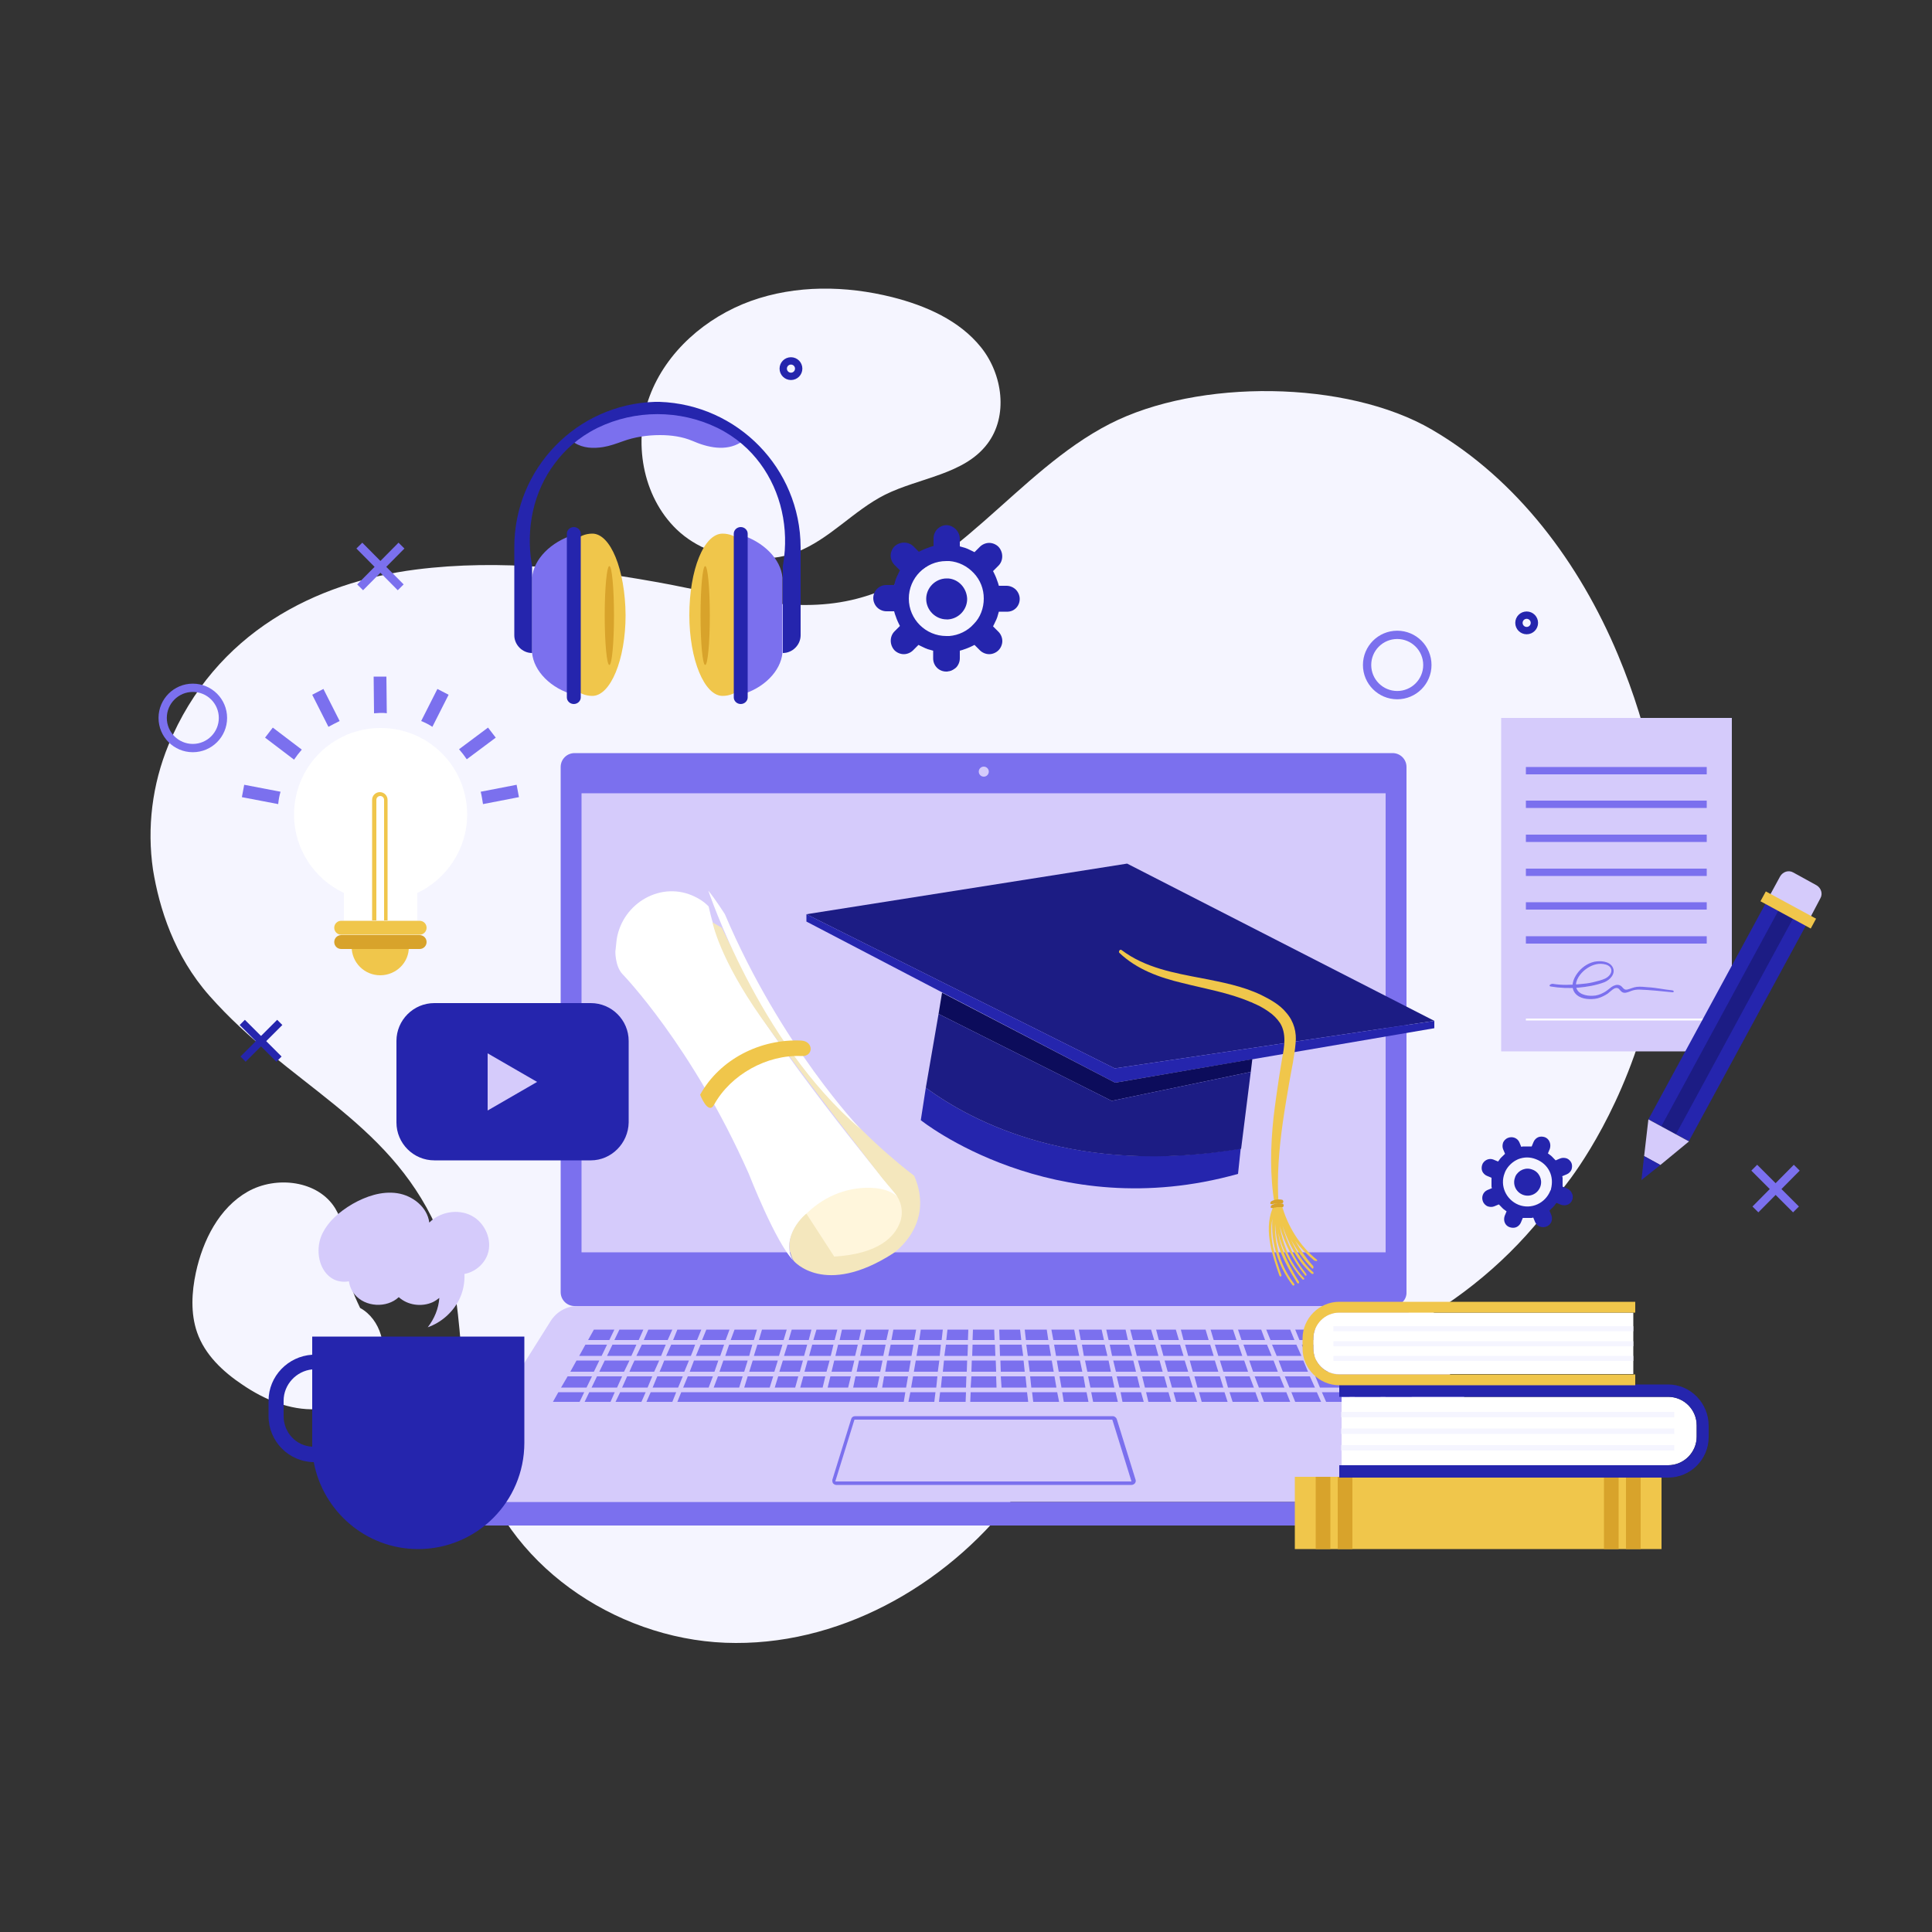
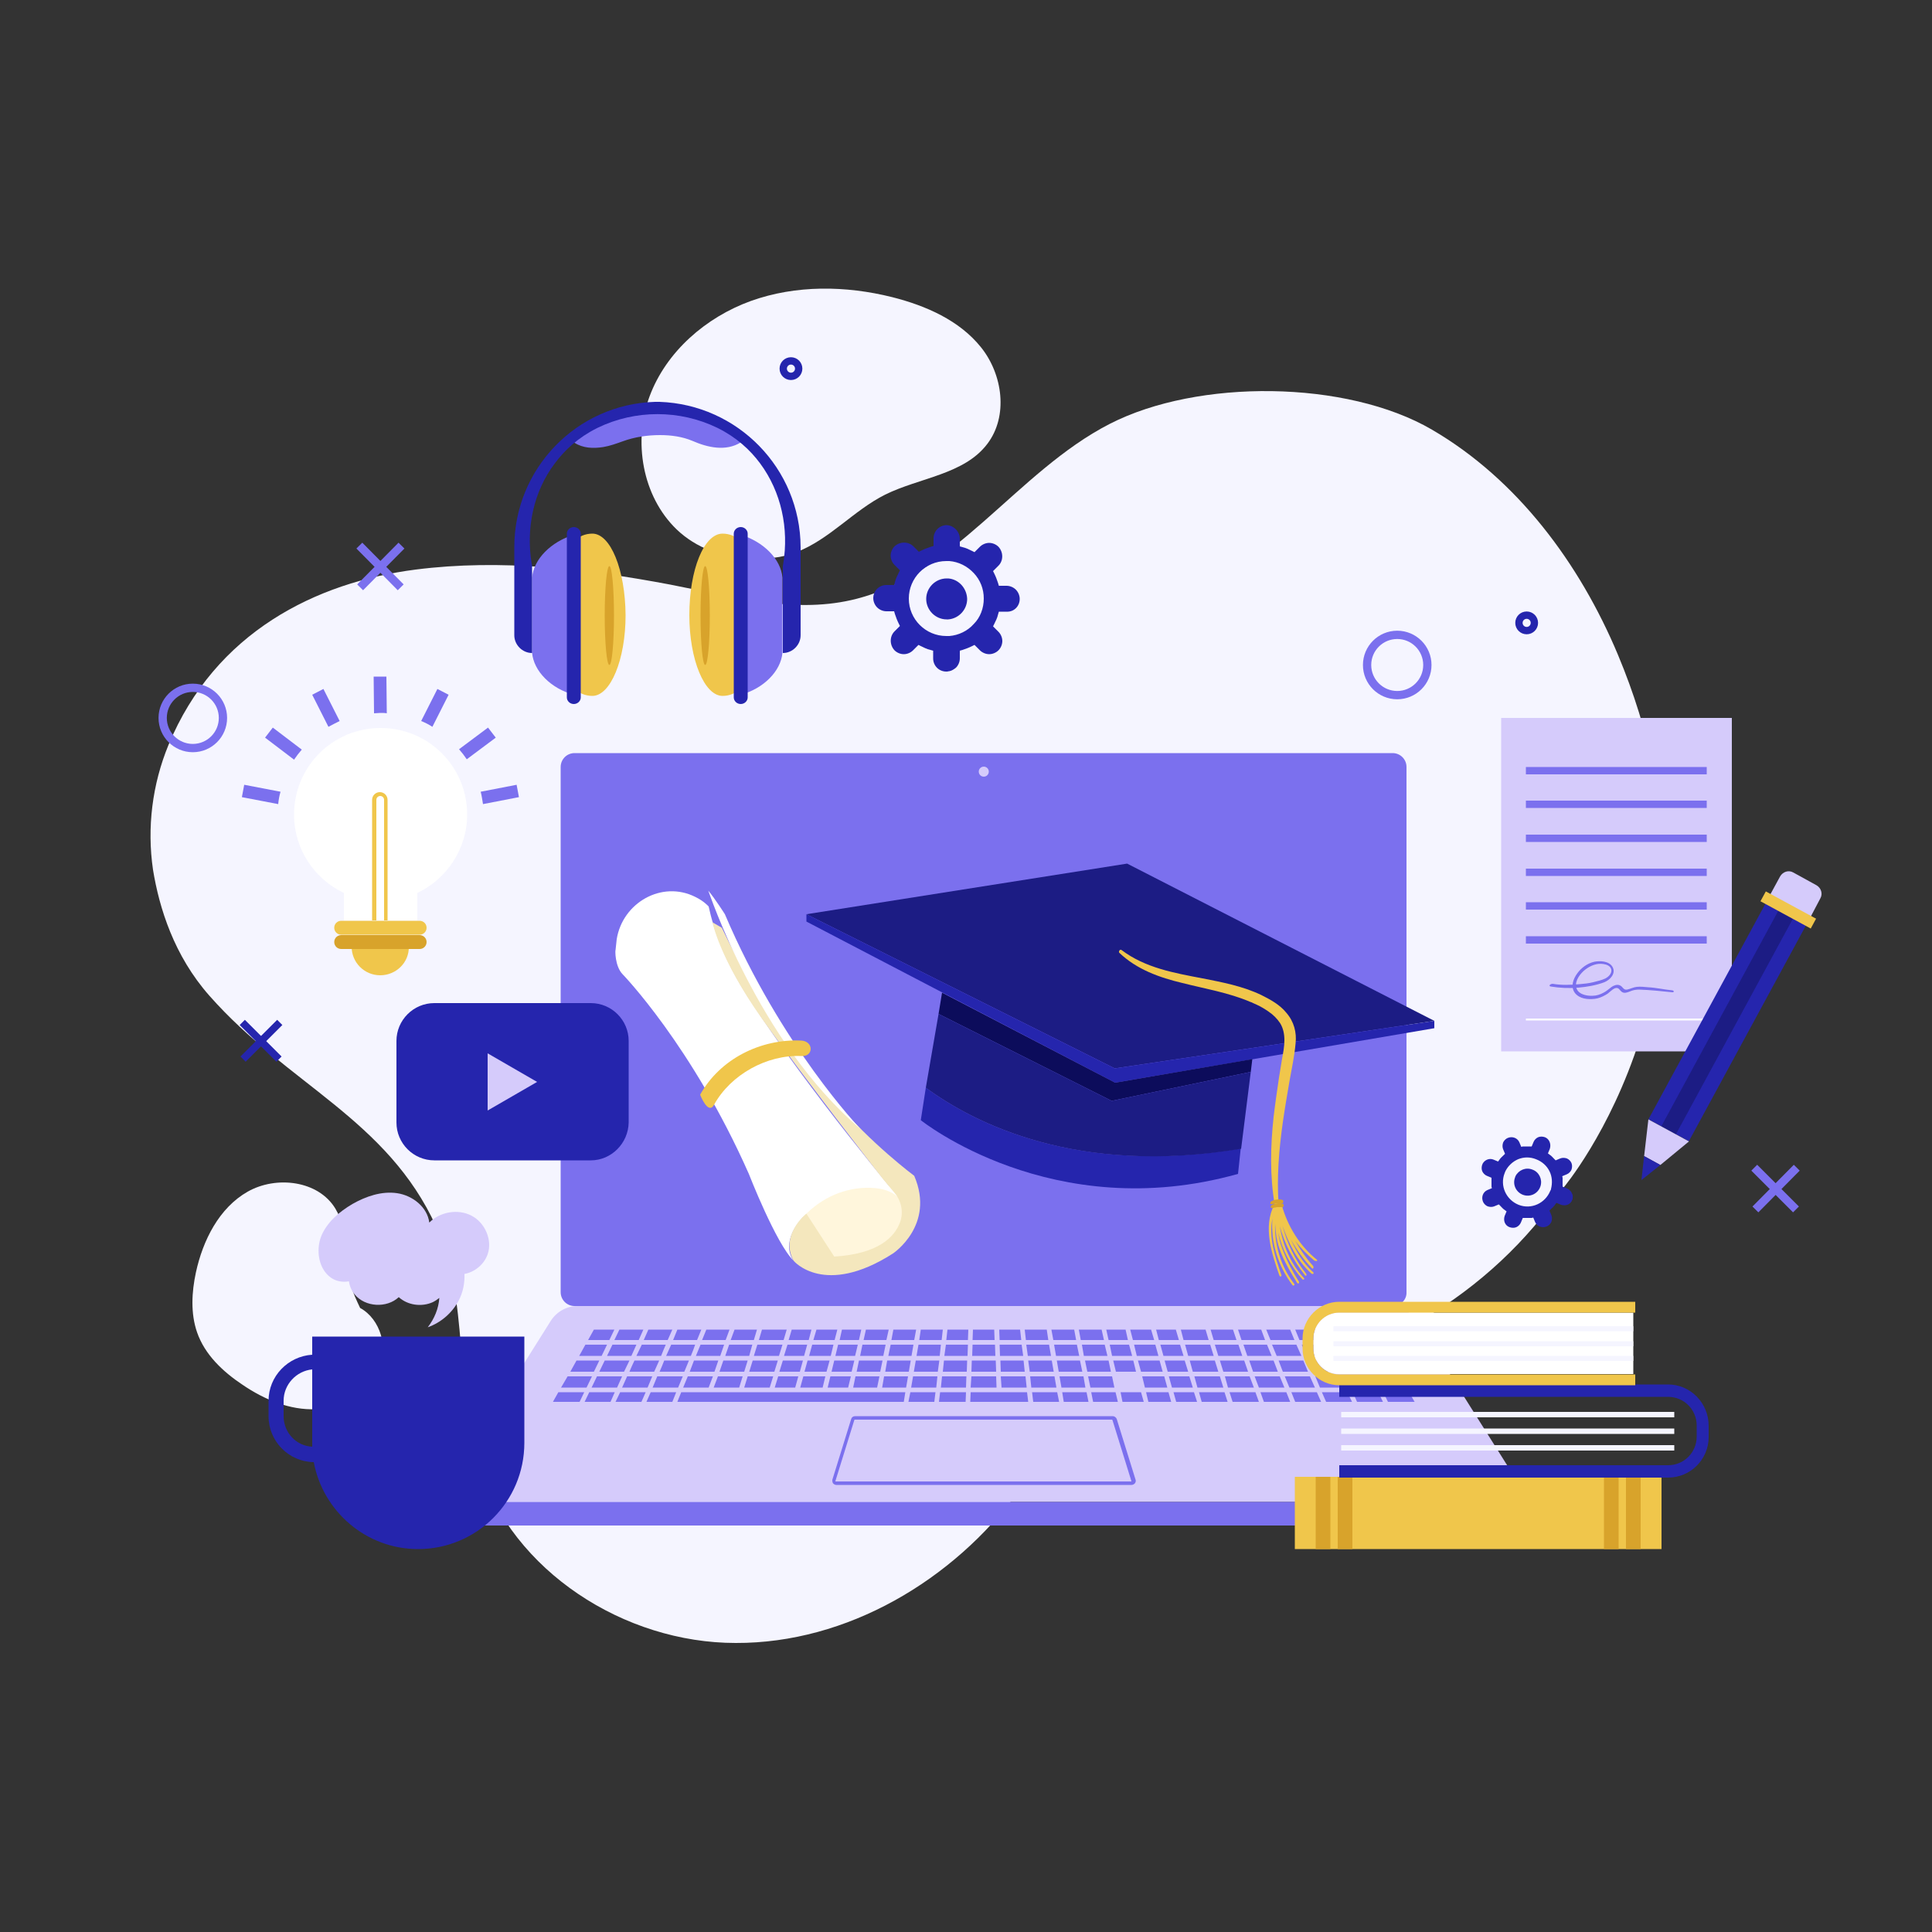
<svg xmlns="http://www.w3.org/2000/svg" version="1.1" id="Objects" x="0px" y="0px" viewBox="0 0 500 500" style="enable-background:new 0 0 500 500;" xml:space="preserve">
  <rect x="0" y="0" width="500" height="500" fill="#333333" stroke="none" />
  <style type="text/css">
	.st0{fill:#F5F5FF;}
	.st1{fill:#7B70EE;}
	.st2{fill:#D5CBFB;}
	.st3{fill:#1C1C84;}
	.st4{fill:#2525AD;}
	.st5{fill:#F0C64B;}
	.st6{fill:#D8A32B;}
	.st7{fill:#0C0C5B;}
	.st8{fill:#FFF6DC;}
	.st9{fill:#FFFFFF;}
	.st10{fill:#F4E7BD;}
	.st11{fill:none;stroke:#7B70EE;stroke-width:2.146;stroke-miterlimit:10;}
	.st12{fill:none;stroke:#2525AD;stroke-width:1.9;stroke-miterlimit:10;}
</style>
  <g>
    <g>
      <g>
        <path class="st0" d="M54.2,257.7c20.3,23,46,31.9,58.7,59.8c8.7,19.1,4.6,41.8,11,61.8c8.8,27.4,37.7,45.9,66.5,45.9     c28.8,0.1,56.3-16.2,73.3-39.4c5.6-7.6,10.5-16.2,18.3-21.4c11.3-7.5,25.8-6.5,39.3-7.7c33.2-3,64.7-21.6,83.3-49.3     c0,0,48.1-56.8,14.1-138c-9.9-23.6-26-45.3-48.1-58.2c-22.1-12.9-60.6-13.2-83.4-1.5c-24.2,12.4-40.3,39.6-66.9,45.6     c-15.4,3.5-31.3-1-46.8-4c-21.7-4.1-43.9-6.7-65.9-3.9c-25.8,3.3-51.9,16.2-64,45.4c-4.2,10.2-5.6,21.4-4,32.3     C41.2,234.9,45,247.3,54.2,257.7z" />
      </g>
      <g>
        <path class="st0" d="M253.9,89.9c-5.6-7-14.3-10.8-23-13c-12-3-24.9-3.2-36.6,1c-11.6,4.2-21.9,13.1-26.2,24.7     c-4.3,11.6-1.9,25.8,7,34.4c5,4.8,12,7.4,18.9,7.4c4.1,0.4,8.3,0,12.1-1.5c8.6-3.3,14.8-10.8,23-14.9c8.9-4.4,20.4-5.2,26.4-13.1     C261,107.7,259.5,96.9,253.9,89.9z" />
      </g>
      <g>
        <path class="st0" d="M93.2,338.5c-0.9-1.9-1.8-3.8-2.4-5.9c-1.8-6.5-0.5-14-4-19.8c-4.4-7.3-15.3-8.6-22.7-4.4     c-7.4,4.2-11.6,12.6-13.4,20.9c-1.1,5.1-1.4,10.6,0.3,15.5c2,5.8,6.7,10.2,11.8,13.6c5.6,3.8,12.2,6.6,19,6.3     c3-0.1,6.1-0.9,8.7-2.3c2.1-0.9,4-2.3,5.3-4.2c0.9-1.1,1.7-2.3,2.3-3.7C100.6,348.9,98.5,341.4,93.2,338.5z" />
      </g>
    </g>
    <g>
      <g>
        <path class="st1" d="M360.5,338H148.7c-2,0-3.6-1.6-3.6-3.6V198.5c0-2,1.6-3.6,3.6-3.6h211.7c2,0,3.6,1.6,3.6,3.6v135.9     C364.1,336.4,362.4,338,360.5,338z" />
-         <rect x="150.5" y="205.3" class="st2" width="208.1" height="118.8" />
        <circle class="st2" cx="254.6" cy="199.7" r="1.3" />
        <g>
          <path class="st2" d="M393.5,384.7l-26.9-42.8c-1.5-2.4-4.2-3.9-7-3.9H249.9h-6.1h-94.3c-2.9,0-5.5,1.5-7,3.9l-26.9,42.8      c-0.8,1.2-1,2.7-0.8,4h279.5C394.6,387.3,394.3,385.9,393.5,384.7z" />
          <path class="st1" d="M114.8,388.7c0,0.3,0.1,0.6,0.2,0.9l0.4,1.3c0.8,2.4,3,3.9,5.5,3.9h122.9h6.1h138.3c2.5,0,4.7-1.6,5.5-3.9      l0.4-1.3c0.1-0.3,0.2-0.6,0.2-0.9H114.8z" />
        </g>
        <g>
          <polygon class="st1" points="159.7,359.1 161,356.2 154.5,356.2 153.1,359.1     " />
          <polygon class="st1" points="171.1,350.9 171.7,349.4 172.3,348 166.1,348 164.7,350.9     " />
          <polygon class="st1" points="162.3,356.2 161,359.1 167.6,359.1 168.8,356.2     " />
          <polygon class="st1" points="161.5,355 162.9,352.1 156.5,352.1 155.1,355     " />
          <polygon class="st1" points="293.5,348 294.2,350.9 299.8,350.9 299,348     " />
          <polygon class="st1" points="193.5,356.2 192.6,359.1 199.2,359.1 200.1,356.2     " />
          <polygon class="st1" points="185.8,356.2 184.7,359.1 191.3,359.1 192.2,356.2     " />
          <polygon class="st1" points="178,356.2 176.8,359.1 183.4,359.1 184.5,356.2     " />
          <polygon class="st1" points="170.1,356.2 168.9,359.1 175.5,359.1 176.7,356.2     " />
          <polygon class="st1" points="300.3,348 301.1,350.9 306.3,350.9 305.4,348     " />
          <polygon class="st1" points="215.9,352.1 215.2,355 220.4,355 221.1,352.1     " />
          <polygon class="st1" points="272.8,348 273.3,350.9 279.3,350.9 278.7,348     " />
          <polygon class="st1" points="215,350.9 215.7,348 210.2,348 209.4,350.9     " />
          <polygon class="st1" points="208.1,350.9 208.9,348 203.8,348 202.9,350.9     " />
          <polygon class="st1" points="221.3,350.9 222,348 216.9,348 216.2,350.9     " />
          <polygon class="st1" points="306.7,348 307.5,350.9 314.1,350.9 313.2,348     " />
          <polygon class="st1" points="188.7,348 187.7,350.9 193.9,350.9 194.3,349.4 194.7,348     " />
          <polygon class="st1" points="186.4,350.9 187.4,348 181.3,348 180.1,350.9     " />
          <polygon class="st1" points="173.7,348 172.4,350.9 178.8,350.9 179.4,349.4 179.9,348     " />
          <polygon class="st1" points="287.2,348 287.8,350.9 293,350.9 292.2,348     " />
          <polygon class="st1" points="280,348 280.5,350.9 286.6,350.9 285.9,348     " />
          <polygon class="st1" points="201.6,350.9 202.5,348 196,348 195.1,350.9     " />
          <polygon class="st1" points="209.3,346.8 210,344.1 204.9,344.1 204.1,346.8     " />
          <polygon class="st1" points="202.8,346.8 203.6,344.1 197.2,344.1 196.4,346.8     " />
          <polygon class="st1" points="265.6,348 266,350.9 272,350.9 271.5,348     " />
          <polygon class="st1" points="229.4,346.8 230,344.1 224.1,344.1 223.5,346.8     " />
          <polygon class="st1" points="222.3,346.8 222.9,344.1 217.9,344.1 217.3,346.8     " />
          <polygon class="st1" points="216,346.8 216.7,344.1 211.3,344.1 210.5,346.8     " />
          <polygon class="st1" points="336.9,348 338.1,350.9 344.4,350.9 343.1,348     " />
          <polygon class="st1" points="172.8,346.8 174,344.1 167.8,344.1 166.6,346.8     " />
          <polygon class="st1" points="180.4,346.8 181.5,344.1 175.3,344.1 174.2,346.8     " />
          <polygon class="st1" points="195.1,346.8 195.9,344.1 190.1,344.1 189.1,346.8     " />
          <polygon class="st1" points="344.5,348 345.8,350.9 352.1,350.9 350.7,348     " />
          <polygon class="st1" points="187.8,346.8 188.8,344.1 182.8,344.1 181.7,346.8     " />
          <polygon class="st1" points="314.4,348 315.3,350.9 321.5,350.9 320.5,348     " />
          <polygon class="st1" points="228.8,356.2 228.3,359.1 234.5,359.1 235,356.2     " />
          <polygon class="st1" points="201.4,356.2 200.5,359.1 205.8,359.1 206.6,356.2     " />
          <polygon class="st1" points="221.4,356.2 220.8,359.1 227,359.1 227.6,356.2     " />
          <polygon class="st1" points="207.9,356.2 207.1,359.1 212.9,359.1 213.6,356.2     " />
          <polygon class="st1" points="214.9,356.2 214.2,359.1 219.5,359.1 220.2,356.2     " />
          <polygon class="st1" points="237.7,348 237.2,350.9 243.2,350.9 243.5,348     " />
          <polygon class="st1" points="236.6,346.8 237.1,344.1 231.2,344.1 230.7,346.8     " />
          <polygon class="st1" points="229.6,352.1 229.1,355 235.2,355 235.7,352.1     " />
          <polygon class="st1" points="329.2,348 330.4,350.9 336.8,350.9 335.5,348     " />
          <polygon class="st1" points="242.7,355 243.1,352.1 237,352.1 236.5,355     " />
          <polygon class="st1" points="321.8,348 322.8,350.9 329.1,350.9 327.9,348     " />
          <polygon class="st1" points="163.4,350.9 164.7,348 158.5,348 157.1,350.9     " />
          <polygon class="st1" points="302.1,359.1 301.3,356.2 295.6,356.2 296.3,359.1     " />
          <polygon class="st1" points="209,352.1 208.2,355 213.9,355 214.7,352.1     " />
          <polygon class="st1" points="312.8,346.8 312,344.1 305.6,344.1 306.3,346.8     " />
          <polygon class="st1" points="327.4,346.8 326.4,344.1 320.4,344.1 321.3,346.8     " />
          <polygon class="st1" points="320,346.8 319.1,344.1 313.3,344.1 314.1,346.8     " />
          <polygon class="st1" points="285.7,346.8 285.1,344.1 279.2,344.1 279.7,346.8     " />
          <polygon class="st1" points="278.5,346.8 278,344.1 272.1,344.1 272.6,346.8     " />
          <polygon class="st1" points="335,346.8 333.9,344.1 327.7,344.1 328.8,346.8     " />
          <polygon class="st1" points="298.7,346.8 297.9,344.1 292.5,344.1 293.2,346.8     " />
          <polygon class="st1" points="291.9,346.8 291.3,344.1 286.3,344.1 286.9,346.8     " />
-           <polygon class="st1" points="295,359.1 294.3,356.2 289,356.2 289.7,359.1     " />
          <polygon class="st1" points="340.3,359.1 339,356.2 332.5,356.2 333.7,359.1     " />
          <polygon class="st1" points="324.5,359.1 323.4,356.2 317,356.2 317.8,359.1     " />
          <polygon class="st1" points="356.1,359.1 354.7,356.2 348.2,356.2 349.5,359.1     " />
          <polygon class="st1" points="348.2,359.1 346.9,356.2 340.4,356.2 341.6,359.1     " />
          <polygon class="st1" points="332.4,359.1 331.2,356.2 324.7,356.2 325.8,359.1     " />
          <polygon class="st1" points="288.4,359.1 287.8,356.2 281.6,356.2 282.2,359.1     " />
          <polygon class="st1" points="342.6,346.8 341.4,344.1 335.2,344.1 336.3,346.8     " />
          <polygon class="st1" points="353.5,350.9 359.3,350.9 357.7,348 352.1,348     " />
          <polygon class="st1" points="308.7,359.1 307.8,356.2 302.5,356.2 303.3,359.1     " />
          <polygon class="st1" points="350.1,346.8 348.8,344.1 342.7,344.1 343.9,346.8     " />
          <polygon class="st1" points="316.6,359.1 315.7,356.2 309.1,356.2 309.9,359.1     " />
          <polygon class="st1" points="357,346.8 355.5,344.1 350.2,344.1 351.5,346.8     " />
          <polygon class="st1" points="305.1,346.8 304.3,344.1 299.2,344.1 299.9,346.8     " />
          <polygon class="st1" points="265.7,359.1 265.4,356.2 259,356.2 259.2,359.1     " />
          <polygon class="st1" points="171.9,352.1 171.3,353.6 170.7,355 177.1,355 178.3,352.1     " />
          <polygon class="st1" points="272.7,355 272.2,352.1 266.1,352.1 266.5,355     " />
          <polygon class="st1" points="169.3,355 170.6,352.1 164.2,352.1 163.5,353.6 162.9,355     " />
          <polygon class="st1" points="223.2,348 222.6,350.9 228.6,350.9 229.2,348     " />
          <polygon class="st1" points="230.5,348 229.9,350.9 235.9,350.9 236.4,348     " />
          <polygon class="st1" points="194.8,352.1 193.9,355 200.4,355 201.3,352.1     " />
          <polygon class="st1" points="179.6,352.1 178.5,355 184.9,355 185.9,352.1     " />
          <polygon class="st1" points="202.6,352.1 201.7,355 207,355 207.8,352.1     " />
          <polygon class="st1" points="258.9,352.1 259,355 265.2,355 264.9,352.1     " />
          <polygon class="st1" points="187.2,352.1 186.2,355 192.6,355 193.5,352.1     " />
          <polygon class="st1" points="264.3,346.8 264,344.1 258.6,344.1 258.7,346.8     " />
          <polygon class="st1" points="280.9,359.1 280.4,356.2 274.2,356.2 274.7,359.1     " />
          <polygon class="st1" points="251.8,344.1 251.7,346.8 257.4,346.8 257.3,344.1     " />
          <polygon class="st1" points="251.7,348 251.6,350.9 257.6,350.9 257.5,348     " />
          <polygon class="st1" points="264.8,350.9 264.4,348 258.7,348 258.8,350.9     " />
          <polygon class="st1" points="271.3,346.8 270.9,344.1 265.2,344.1 265.5,346.8     " />
          <polygon class="st1" points="251.5,352.1 251.4,355 257.8,355 257.7,352.1     " />
          <polygon class="st1" points="251.4,356.2 251.2,359.1 257.9,359.1 257.8,356.2     " />
          <polygon class="st1" points="250.5,346.8 250.6,344.1 245.2,344.1 244.9,346.8     " />
          <polygon class="st1" points="237.9,346.8 243.7,346.8 244,344.1 238.3,344.1     " />
          <polygon class="st1" points="280.1,355 279.5,352.1 273.5,352.1 274,355     " />
          <polygon class="st1" points="222.3,352.1 221.7,355 227.8,355 228.4,352.1     " />
          <polygon class="st1" points="144.5,360.3 143.1,362.8 150,362.8 151.2,360.3     " />
          <polygon class="st1" points="307.5,355 306.6,352.1 301.4,352.1 302.2,355     " />
          <polygon class="st1" points="303.7,360.3 304.4,362.8 309.8,362.8 309,360.3     " />
          <polygon class="st1" points="294,355 293.3,352.1 288.1,352.1 288.8,355     " />
          <polygon class="st1" points="250,359.1 250.1,356.2 243.8,356.2 243.5,359.1     " />
          <polygon class="st1" points="326.2,360.3 327.1,362.8 333.9,362.8 332.9,360.3     " />
          <polygon class="st1" points="346.3,355 345,352.1 338.6,352.1 339.8,355     " />
          <polygon class="st1" points="334.2,360.3 335.2,362.8 341.9,362.8 340.8,360.3     " />
          <polygon class="st1" points="236.3,356.2 235.8,359.1 242.3,359.1 242.6,356.2     " />
          <polygon class="st1" points="146.9,356.2 145.2,359.1 151.8,359.1 153.2,356.2     " />
          <polygon class="st1" points="267.1,360.3 267.4,362.8 274.1,362.8 273.6,360.3     " />
          <polygon class="st1" points="168.4,360.3 167.3,362.8 174,362.8 175,360.3     " />
          <polygon class="st1" points="250,360.3 243.3,360.3 243,362.8 249.9,362.8     " />
          <polygon class="st1" points="338.5,355 337.3,352.1 330.9,352.1 332,355     " />
          <polygon class="st1" points="152.5,360.3 151.3,362.8 158,362.8 159.1,360.3     " />
          <polygon class="st1" points="280.8,352.1 281.4,355 287.5,355 286.9,352.1     " />
          <polygon class="st1" points="310.3,360.3 311,362.8 317.7,362.8 316.9,360.3     " />
          <polygon class="st1" points="282.4,360.3 282.9,362.8 289.3,362.8 288.7,360.3     " />
          <polygon class="st1" points="315.3,355 314.4,352.1 307.9,352.1 308.7,355     " />
          <polygon class="st1" points="323,355 322,352.1 315.7,352.1 316.6,355     " />
          <polygon class="st1" points="274.9,360.3 275.3,362.8 281.7,362.8 281.2,360.3     " />
          <polygon class="st1" points="318.2,360.3 319,362.8 325.8,362.8 324.9,360.3     " />
          <polygon class="st1" points="151.5,348 149.9,350.9 155.7,350.9 157.1,348     " />
          <polygon class="st1" points="350.1,360.3 351.2,362.8 357.9,362.8 356.7,360.3     " />
          <polygon class="st1" points="153.7,344.1 152.2,346.8 157.7,346.8 159,344.1     " />
          <polygon class="st1" points="330.7,355 329.6,352.1 323.3,352.1 324.3,355     " />
          <polygon class="st1" points="233.9,362.8 234.3,360.3 176.3,360.3 175.3,362.8     " />
          <polygon class="st1" points="290,360.3 290.5,362.8 296,362.8 295.3,360.3     " />
          <polygon class="st1" points="244.4,350.9 250.4,350.9 250.5,348 244.8,348     " />
          <polygon class="st1" points="362.3,356.2 356,356.2 359.2,362.8 366.1,362.8     " />
          <polygon class="st1" points="355.4,355 361.6,355 360,352.1 354.1,352.1     " />
          <polygon class="st1" points="354.1,355 352.7,352.1 346.3,352.1 347.6,355     " />
          <polygon class="st1" points="241.8,362.8 242.1,360.3 235.6,360.3 235.1,362.8     " />
          <polygon class="st1" points="251.2,360.3 251.1,362.8 266.1,362.8 265.8,360.3     " />
          <polygon class="st1" points="342.1,360.3 343.2,362.8 349.9,362.8 348.7,360.3     " />
          <polygon class="st1" points="300.9,355 300.1,352.1 294.5,352.1 295.3,355     " />
          <polygon class="st1" points="296.6,360.3 297.2,362.8 303.1,362.8 302.4,360.3     " />
          <polygon class="st1" points="149.2,352.1 147.6,355 153.7,355 155.1,352.1     " />
          <polygon class="st1" points="165.3,346.8 166.5,344.1 160.3,344.1 159,346.8     " />
          <polygon class="st1" points="160.5,360.3 159.3,362.8 166,362.8 167.1,360.3     " />
          <polygon class="st1" points="250.2,355 250.3,352.1 244.3,352.1 244,355     " />
          <polygon class="st1" points="272.9,356.2 266.6,356.2 266.9,359.1 273.4,359.1     " />
        </g>
        <path class="st1" d="M292.8,384.3h-76.4c-0.3,0-0.6-0.2-0.8-0.4c-0.2-0.3-0.2-0.6-0.2-0.9l4.9-15.8c0.1-0.4,0.5-0.7,1-0.7h66.7     c0.4,0,0.8,0.3,1,0.7l4.9,15.8c0.1,0.3,0,0.6-0.2,0.9C293.4,384.2,293.1,384.3,292.8,384.3z M221.2,367.4c0,0-0.1,0-0.1,0.1     l-4.9,15.8c0,0,0,0.1,0,0.1c0,0,0,0,0.1,0h76.4c0,0,0.1,0,0.1,0c0,0,0-0.1,0-0.1l-4.9-15.8c0,0-0.1-0.1-0.1-0.1H221.2z" />
      </g>
      <g>
        <g>
          <g>
            <polygon class="st3" points="291.7,223.5 208.7,236.6 288.5,276.5 371.2,264.2      " />
            <polygon class="st4" points="208.7,236.6 208.7,238.5 288.6,280.2 371.2,266.1 371.2,264.2 288.5,276.5      " />
            <path class="st4" d="M239.6,281.5l-1.3,8.4c0,0,34.1,27.4,82.1,13.9l0.7-6.6C278.7,304.4,252,290.6,239.6,281.5z" />
            <g>
              <path class="st5" d="M340.8,326c-4.4-3.5-7.6-8.7-9.1-14.2c-0.1-0.4-0.7-0.3-0.7,0.1c-0.1-0.1-0.3-0.2-0.5-0.1        c-0.1-0.3-0.5-0.4-0.7-0.1c-3,5.9-0.7,12.6,1.3,18.4c0.2,0.5,0.7,0.2,0.5-0.2c-1.6-4.6-3.3-9.7-2.3-14.5        c-0.5,6.1,1.5,12.3,5.2,17.2c0.3,0.3,0.7-0.1,0.4-0.4c-3.4-4.4-5.1-10-4.9-15.5c0.1,2.2,0.4,4.4,1.1,6.4        c1.1,3.2,2.9,6.2,4.6,8.9c0.3,0.4,0.7,0,0.4-0.4c-1.7-2.7-3.2-5.6-4.3-8.6c-0.5-1.3-0.8-2.6-1-4c1,4.4,3.2,8.6,6.2,12        c0.3,0.4,0.8,0,0.4-0.3c-3.4-3.7-5.4-8.5-6.2-13.4c1.2,4.6,3.5,8.9,6.5,12.7c0.3,0.4,0.6,0,0.3-0.4c-2.9-3.6-4.9-7.9-6.1-12.4        c1.6,4.6,3.8,9.1,7.5,12.4c0.4,0.3,0.8-0.1,0.4-0.4c-2.6-2.3-4.3-5.3-5.7-8.4c1.5,2.7,3.3,5.2,5.4,7.4        c0.3,0.4,0.6-0.2,0.3-0.6c-1.8-2-3.3-4.2-4.6-6.5c1.4,1.9,3.1,3.6,4.9,5.1C340.7,326.5,341.1,326.3,340.8,326z" />
              <path class="st5" d="M332.9,262.1c-1.7-2.1-4.1-3.4-6.5-4.6c-4.8-2.3-10.1-3.3-15.2-4.3c-7.3-1.4-14.8-2.7-20.9-7.3        c-0.2-0.2-0.5-0.1-0.6,0.1c0,0,0,0,0,0c0,0,0,0,0,0c-0.1,0.2-0.2,0.4,0,0.6c4.5,4.3,10.4,6.4,16.3,7.8        c5.9,1.5,12,2.5,17.6,4.9c0.2,0.1,0.4,0.1,0.5,0.2c0,0,0.2,0.1,0.2,0.1c0.3,0.1,0.6,0.3,0.9,0.4c1.1,0.5,2.1,1.1,3.1,1.8        c1.2,0.8,2.2,1.8,3,3c0.8,1.3,1.1,2.8,1.1,4.4c0,1.6-0.3,3.2-0.6,4.8c-0.3,1.6-0.5,3.3-0.8,4.9c-0.5,3.4-1,6.8-1.4,10.2        c-0.8,7.5-1,15.2,0.3,22.7c0.1,0.6,1,0.4,1-0.1c-0.5-7.1,0.1-14.2,1.1-21.3c0.5-3.5,1.1-7,1.7-10.5c0.6-3.3,1.3-6.6,1.6-9.9        C335.6,267.2,334.9,264.4,332.9,262.1z" />
              <path class="st6" d="M329.6,312.6c0.1,0,0.2-0.1,0.3-0.1c0.1,0,0.1,0,0,0c0,0,0.1,0,0.1,0c0,0,0.1,0,0.1,0        c0.2-0.1,0.4-0.1,0.6-0.1c0,0,0.1,0,0.1,0c-0.1,0,0,0,0,0c0.1,0,0.2,0,0.3,0c0.1,0,0.2,0,0.3,0c0,0,0.1,0,0.1,0        c0,0,0.1,0,0.1,0c-0.1,0-0.1,0,0,0c0.1,0,0.3,0,0.4,0c0.1-0.1,0.2-0.2,0.2-0.3c0.1-0.2-0.1-0.6-0.3-0.6        c-0.9-0.2-1.9-0.1-2.8,0.4c-0.2,0.1-0.3,0.5-0.2,0.7C329.1,312.6,329.4,312.7,329.6,312.6L329.6,312.6z" />
              <path class="st6" d="M329.5,311.6c0.1,0,0.2-0.1,0.3-0.1c0.1,0,0.1,0,0,0c0,0,0.1,0,0.1,0c0,0,0.1,0,0.1,0        c0.2-0.1,0.4-0.1,0.6-0.1c0,0,0.1,0,0.1,0c-0.1,0,0,0,0,0c0.1,0,0.2,0,0.3,0c0.1,0,0.2,0,0.3,0c0,0,0.1,0,0.1,0        c0,0,0.1,0,0.1,0c-0.1,0-0.1,0,0,0c0.1,0,0.3,0,0.4,0c0.1-0.1,0.2-0.2,0.2-0.3c0.1-0.2-0.1-0.6-0.3-0.6        c-0.9-0.2-1.9-0.1-2.8,0.4c-0.2,0.1-0.3,0.5-0.2,0.7C329,311.6,329.3,311.7,329.5,311.6L329.5,311.6z" />
            </g>
          </g>
          <g>
            <polygon class="st7" points="323.7,277.4 324.1,274.1 288.6,280.2 243.8,256.9 242.9,262.4 287.7,284.9      " />
            <path class="st3" d="M287.7,284.9l-44.8-22.5l-3.3,19.1c12.4,9.1,39.1,22.9,81.6,15.8l2.5-19.9L287.7,284.9z" />
          </g>
        </g>
        <g>
          <g>
            <path class="st8" d="M233.4,310.9c2,5.3-2.3,11.8-9.5,14.5c-7.2,2.7-11.4-0.7-14.3-5.6c-4.2-7.2-0.2-11,7.1-13.7       C223.9,303.4,231.4,305.6,233.4,310.9z" />
            <path class="st9" d="M161.1,252.1c0,0,18,18.5,32.7,51.7c0,0,7,18,11.6,22.5c0,0-3.7-4.2,2-10.8c4.2-4.9,10.2-7.9,16.6-8.1       c3.6-0.1,7.3,0.6,9.5,3.6c0,0-23.9-28.2-39.6-52.5c-6.3-9.7-9.2-17.8-10.5-23.9c0,0-1.2-1.4-3.5-2.5c-8.6-4.3-18.8,1.5-20.3,11       c-0.1,0.9-0.2,1.8-0.3,2.8C159.2,245.8,159.1,250,161.1,252.1z" />
            <path class="st10" d="M205.4,326.3c0,0,7.9,9.5,25.7-1.9c0,0,11-7.3,5.5-20.1c0,0-11.4-8.5-20.4-19.3       c-9-10.8-20.1-25.5-29.4-44.9l-2.4-1.4c0,0,1.7,9.2,12.7,24.8c11,15.5,31.3,41.5,31.3,41.5l3.1,3.7c1.8,2.1,2.4,5.1,1.4,7.7       c-1.4,3.7-5.5,8.1-17,8.8l-7.2-11.1C208.7,314,201.7,319.7,205.4,326.3z" />
            <path class="st9" d="M222.7,292.2c0,0-20.6-21.5-35.1-55.6c0,0-2.6-4.1-4.3-6.1C183.4,230.5,196,269.4,222.7,292.2z" />
          </g>
          <path class="st5" d="M184.8,285.9c4.3-7.8,13.7-13,22.6-12.6c3.2,0.2,3.2-3.8,0-4c-10.6-0.5-21.1,4.8-26.2,14      C181.2,283.4,183.3,288.7,184.8,285.9L184.8,285.9z" />
        </g>
      </g>
    </g>
    <g>
      <path class="st4" d="M152.9,300.3h-40.5c-5.4,0-9.8-4.4-9.8-9.8v-21.1c0-5.4,4.4-9.8,9.8-9.8h40.5c5.4,0,9.8,4.4,9.8,9.8v21.1    C162.6,295.9,158.2,300.3,152.9,300.3z" />
      <polygon class="st2" points="126.2,280 126.2,272.6 132.6,276.3 139,280 132.6,283.7 126.2,287.4   " />
    </g>
    <g>
      <g>
        <g>
          <path class="st9" d="M120.9,210.8c0-12.4-10-22.4-22.4-22.4c-12.4,0-22.4,10-22.4,22.4c0,9,5.3,16.7,12.9,20.3v7.2H108v-7.2      C115.6,227.5,120.9,219.7,120.9,210.8z" />
          <path class="st5" d="M108.6,241.9H88.3c-1,0-1.8-0.8-1.8-1.8l0,0c0-1,0.8-1.8,1.8-1.8h20.3c1,0,1.8,0.8,1.8,1.8l0,0      C110.4,241.1,109.6,241.9,108.6,241.9z" />
          <path class="st5" d="M98.4,252.4L98.4,252.4c-4.1,0-7.4-3.3-7.4-7.4v-1.2h14.8v1.2C105.9,249.1,102.5,252.4,98.4,252.4z" />
          <path class="st6" d="M108.6,245.6H88.3c-1,0-1.8-0.8-1.8-1.8l0,0c0-1,0.8-1.8,1.8-1.8h20.3c1,0,1.8,0.8,1.8,1.8l0,0      C110.4,244.8,109.6,245.6,108.6,245.6z" />
        </g>
        <path class="st5" d="M100.5,238.2h-1.1v-31.2c0-0.5-0.4-1-1-1c-0.5,0-1,0.4-1,1v31.2h-1.1v-31.2c0-1.1,0.9-2,2-2c1.1,0,2,0.9,2,2     V238.2z" />
      </g>
      <g>
        <path class="st1" d="M63.2,203.1l-0.6,3.2l9.4,1.8c0.1-1.1,0.3-2.2,0.6-3.2L63.2,203.1z" />
        <path class="st1" d="M70.6,188.3l-2,2.6l7.5,5.7c0.6-0.9,1.3-1.8,2-2.6L70.6,188.3z" />
        <path class="st1" d="M83.7,178.3l-2.9,1.5l4.2,8.3c0.9-0.5,1.9-1,2.9-1.5L83.7,178.3z" />
        <path class="st1" d="M134.3,206.3l-0.6-3.2l-9.3,1.8c0.3,1.1,0.4,2.1,0.6,3.2L134.3,206.3z" />
        <path class="st1" d="M128.3,190.9l-2-2.6l-7.5,5.6c0.7,0.8,1.4,1.7,2,2.6L128.3,190.9z" />
        <path class="st1" d="M116.1,179.8l-2.9-1.5l-4.2,8.3c1,0.4,2,0.9,2.9,1.5L116.1,179.8z" />
        <path class="st1" d="M100.1,184.6l-0.1-9.5l-3.3,0l0.1,9.5c0.5,0,1.1-0.1,1.6-0.1C99,184.5,99.6,184.5,100.1,184.6z" />
      </g>
    </g>
    <g>
      <g>
        <g>
          <rect x="335.1" y="382.2" class="st5" width="94.9" height="18.7" />
        </g>
        <g>
          <g>
            <rect x="340.5" y="382.2" class="st6" width="3.8" height="18.7" />
            <rect x="346.2" y="382.2" class="st6" width="3.8" height="18.7" />
          </g>
          <g>
            <rect x="415.1" y="382.2" class="st6" width="3.8" height="18.7" />
            <rect x="420.8" y="382.2" class="st6" width="3.8" height="18.7" />
          </g>
        </g>
      </g>
      <g>
        <g>
-           <path class="st9" d="M439.1,371.8v-2.9c0-4.1-3.3-7.4-7.4-7.4h-84.5v17.7h84.5C435.8,379.2,439.1,375.8,439.1,371.8z" />
          <path class="st4" d="M431.7,358.3h-85.1v1.6v1.6h85.1c4.1,0,7.4,3.3,7.4,7.4v2.9c0,4.1-3.3,7.4-7.4,7.4h-85.1v1.6v1.6h85.1      c5.8,0,10.5-4.7,10.5-10.5v-2.9C442.2,363.1,437.5,358.3,431.7,358.3z" />
        </g>
        <g>
          <rect x="347.1" y="365.4" class="st0" width="86.2" height="1.4" />
          <rect x="347.1" y="369.7" class="st0" width="86.2" height="1.4" />
          <rect x="347.1" y="374" class="st0" width="86.2" height="1.4" />
        </g>
      </g>
      <g>
        <g>
          <path class="st9" d="M339.9,349v-2.6c0-3.7,3-6.7,6.7-6.7h76.1v15.9h-76.1C342.9,355.7,339.9,352.7,339.9,349z" />
          <path class="st5" d="M346.6,336.9h76.6v1.4v1.4h-76.6c-3.7,0-6.7,3-6.7,6.7v2.6c0,3.7,3,6.7,6.7,6.7h76.6v1.4v1.4h-76.6      c-5.2,0-9.5-4.3-9.5-9.5v-2.6C337.1,341.2,341.4,336.9,346.6,336.9z" />
        </g>
        <g>
          <rect x="345.1" y="343.3" transform="matrix(-1 -1.224647e-16 1.224647e-16 -1 767.787 687.828)" class="st0" width="77.6" height="1.3" />
          <rect x="345.1" y="347.1" transform="matrix(-1 -1.224647e-16 1.224647e-16 -1 767.787 695.515)" class="st0" width="77.6" height="1.3" />
          <rect x="345.1" y="351" transform="matrix(-1 -1.224647e-16 1.224647e-16 -1 767.787 703.202)" class="st0" width="77.6" height="1.3" />
        </g>
      </g>
    </g>
    <g>
      <g>
        <g>
          <g>
            <path class="st5" d="M187,138.1L187,138.1c3.6,0,6.5,2.8,6.5,6.3v1c1.3,3.7,2.1,8.4,2.1,13.7s-0.8,10-2.1,13.7v1       c0,3.5-2.9,6.3-6.5,6.3l0,0c-4.7,0-8.6-9.4-8.6-20.9C178.4,147.4,182.2,138.1,187,138.1z" />
            <ellipse class="st6" cx="182.5" cy="159.3" rx="1.2" ry="12.8" />
          </g>
          <g>
            <path class="st1" d="M202.5,149.5v0.8v17.8v0.8c-0.4,4.8-4.9,9.3-10.8,10.9v-11.8v-17.8v-11.8       C197.6,140.2,202.1,144.7,202.5,149.5z" />
          </g>
          <path class="st4" d="M191.7,182.2L191.7,182.2c1,0,1.8-0.8,1.8-1.7v-42.4c0-0.9-0.8-1.7-1.8-1.7l0,0c-1,0-1.8,0.8-1.8,1.7v42.4      C189.9,181.4,190.7,182.2,191.7,182.2z" />
        </g>
        <g>
          <g>
            <path class="st5" d="M153.3,138.1L153.3,138.1c-3.6,0-6.5,2.8-6.5,6.3v1c-1.3,3.7-2.1,8.4-2.1,13.7s0.8,10,2.1,13.7v1       c0,3.5,2.9,6.3,6.5,6.3l0,0c4.7,0,8.6-9.4,8.6-20.9C161.8,147.4,158,138.1,153.3,138.1z" />
            <ellipse class="st6" cx="157.7" cy="159.3" rx="1.2" ry="12.8" />
          </g>
          <g>
            <path class="st1" d="M137.7,149.5v0.8v17.8v0.8c0.4,4.8,4.9,9.3,10.8,10.9v-11.8v-17.8v-11.8       C142.6,140.2,138.1,144.7,137.7,149.5z" />
          </g>
          <path class="st4" d="M148.5,182.2L148.5,182.2c-1,0-1.8-0.8-1.8-1.7v-42.4c0-0.9,0.8-1.7,1.8-1.7l0,0c1,0,1.8,0.8,1.8,1.7v42.4      C150.3,181.4,149.5,182.2,148.5,182.2z" />
        </g>
      </g>
      <g>
        <path class="st1" d="M191.9,112.3c-3.5-2.9-8.1-4.7-12.5-5.8c-4.5-1.1-9.2-1.4-13.8-0.9c-1.4,0.2-2.8,0.4-4.1,0.7     c-0.9,0.2-2,0.4-2.8,0.8c-0.9,0.4-1.8,0.9-2.7,1.4c-2.4,1.2-4.9,2.4-7.3,3.7c-1,0.5-0.9,1.9,0,2.4c2.2,1.4,4.8,1.5,7.4,1.1     c1.8-0.3,3.4-0.9,5.1-1.5c3-1.1,6.3-1.6,9.6-1.6c2.9,0,5.8,0.4,8.4,1.5c3.9,1.7,8.6,2.8,12.5,0.4     C192.3,114,192.6,112.9,191.9,112.3z" />
        <path class="st4" d="M170.7,104L170.7,104c-0.2,0-0.4,0-0.6,0c-0.2,0-0.4,0-0.6,0l0,0c-20.2,0.6-36.4,17.2-36.4,37.6v22.8     c0,2.5,2.1,4.6,4.6,4.6v-22.5l-0.1-0.6c-1.5-9.1,0.4-18.6,6-26c2.6-3.5,6.1-6.7,10.9-9.1c0.1,0,0.1-0.1,0.2-0.1     c9.7-4.7,21.2-4.7,30.9,0c0.1,0,0.1,0.1,0.2,0.1c4.8,2.4,8.3,5.6,10.9,9.1c5.5,7.4,7.5,16.9,6,26l-0.1,0.6V169     c2.5,0,4.6-2.1,4.6-4.6v-22.8C207.1,121.2,190.9,104.7,170.7,104z" />
      </g>
    </g>
    <g>
      <g>
        <rect x="388.5" y="185.8" class="st2" width="59.7" height="86.3" />
        <g>
          <rect x="394.9" y="198.5" class="st1" width="46.8" height="1.9" />
          <rect x="394.9" y="207.2" class="st1" width="46.8" height="1.9" />
          <rect x="394.9" y="216" class="st1" width="46.8" height="1.9" />
          <rect x="394.9" y="224.8" class="st1" width="46.8" height="1.9" />
          <rect x="394.9" y="233.5" class="st1" width="46.8" height="1.9" />
          <rect x="394.9" y="242.3" class="st1" width="46.8" height="1.9" />
        </g>
        <rect x="394.9" y="263.6" class="st9" width="46.8" height="0.5" />
        <path class="st1" d="M401.3,255.3c2.4,0.4,4.8,0.5,7.2,0.3c2.2-0.2,4.6-0.6,6.7-1.4c1.5-0.6,3.1-2.3,2.1-4     c-0.9-1.5-3.2-1.6-4.7-1.3c-1.8,0.4-3.4,1.6-4.4,3c-1.1,1.5-1.8,3.5-0.6,5.1c1.2,1.5,3.3,1.7,5.1,1.5c1-0.1,1.9-0.5,2.8-1     c0.4-0.2,0.8-0.5,1.1-0.8c0.5-0.4,1-0.9,1.6-1c0.8-0.1,0.9,0.5,1.4,0.9c0.3,0.3,0.8,0.4,1.2,0.3c0.5-0.1,1-0.3,1.5-0.5     c0.6-0.2,1.2-0.3,1.9-0.3c2.8,0.1,5.7,0.4,8.6,0.7c0.5,0,0.5-0.4,0-0.5c-2.1-0.2-4.2-0.7-6.3-0.8c-1-0.1-2-0.2-2.9-0.1     c-0.9,0.1-1.6,0.5-2.5,0.7c-1,0.2-1.1-0.8-1.9-1.1c-0.7-0.3-1.5,0-2.1,0.4c-0.7,0.5-1.3,1.1-2.1,1.5c-0.9,0.5-1.9,0.8-2.8,0.8     c-1.6,0.1-4-0.4-4.3-2.3c-0.3-1.7,1.1-3.5,2.4-4.5c1.3-1,3-1.7,4.7-1.4c0.8,0.1,1.8,0.5,2,1.4c0.2,1-0.7,1.9-1.5,2.3     c-1,0.5-2.1,0.7-3.2,1c-1.2,0.3-2.4,0.4-3.5,0.5c-2.3,0.2-4.7,0.3-7-0.1C401,254.7,400.8,255.2,401.3,255.3L401.3,255.3z" />
      </g>
      <g>
        <path class="st2" d="M468.1,238.2l-10.5-5.7l3.1-5.7c0.7-1.2,2.2-1.7,3.4-1l6,3.3c1.2,0.7,1.7,2.2,1,3.4L468.1,238.2z" />
        <rect x="441" y="232.8" transform="matrix(0.879 0.477 -0.477 0.879 180.312 -181.136)" class="st4" width="11.9" height="63.5" />
        <rect x="444.8" y="232.8" transform="matrix(0.879 0.477 -0.477 0.879 180.306 -181.133)" class="st3" width="4.3" height="63.5" />
        <rect x="455.4" y="234" transform="matrix(0.879 0.477 -0.477 0.879 168.312 -192.216)" class="st5" width="14.8" height="2.9" />
        <g>
          <polygon class="st2" points="437.1,295.4 426.6,289.7 425.5,299.2 429.7,301.5     " />
          <polygon class="st4" points="429.7,301.5 425.5,299.2 424.8,305.4     " />
        </g>
      </g>
    </g>
    <g>
      <g>
        <line class="st11" x1="93" y1="141.2" x2="103.7" y2="152" />
        <line class="st11" x1="103.9" y1="141.2" x2="93.2" y2="152" />
      </g>
      <g>
        <line class="st11" x1="454" y1="302.2" x2="464.8" y2="313" />
        <line class="st11" x1="465" y1="302.2" x2="454.3" y2="313" />
      </g>
      <g>
        <line class="st12" x1="62.7" y1="264.6" x2="72.2" y2="274.1" />
        <line class="st12" x1="72.4" y1="264.6" x2="62.9" y2="274.1" />
      </g>
      <circle class="st11" cx="49.9" cy="185.8" r="7.8" />
      <circle class="st11" cx="361.6" cy="172.1" r="7.8" />
      <circle class="st12" cx="395.1" cy="161.2" r="2" />
      <circle class="st12" cx="204.7" cy="95.4" r="2" />
    </g>
    <g>
      <path class="st4" d="M80.8,345.9v4.7c-6.3,0.4-11.3,5.6-11.3,11.9v4c0,6.5,5.2,11.8,11.7,11.9c2.4,12.8,13.6,22.5,27,22.5h0    c15.2,0,27.5-12.3,27.5-27.5v-27.5H80.8z M73.4,366.5v-4c0-4.2,3.3-7.7,7.4-8.1v18.9c0,0.4,0,0.8,0,1.1    C76.6,374.2,73.4,370.7,73.4,366.5z" />
      <g>
        <path class="st2" d="M122,314.6c-3.5-1.8-8.1-1-10.9,1.8c-0.5-4-4.3-7-8.3-7.6c-4-0.6-8.1,0.8-11.6,2.8c-3.4,2-6.6,4.7-8.1,8.4     c-1.4,3.7-0.6,8.5,2.6,10.7c1.3,0.9,3,1.2,4.6,0.9c0.2,1.3,0.7,2.5,1.5,3.4c2.7,3.3,8.3,3.6,11.4,0.7c2.3,2.1,5.9,2.6,8.8,1.3     c0.6-0.3,1.2-0.7,1.7-1.1c-0.2,2.8-1.3,5.4-3,7.6c3.4-1.2,6.3-3.7,8-6.9c1.1-2.1,1.6-4.5,1.5-6.9c2.7-0.5,5.1-2.5,6-5.1     C127.5,320.9,125.5,316.4,122,314.6z" />
      </g>
    </g>
    <g>
      <path class="st4" d="M245.4,149.7L245.4,149.7c-0.1,0-0.3,0-0.4,0c-2.9,0-5.3,2.4-5.3,5.3c0,2.9,2.4,5.3,5.3,5.3    c0.1,0,0.3,0,0.4,0c2.7-0.2,4.9-2.5,4.9-5.3C250.2,152.2,248.1,149.9,245.4,149.7z" />
      <path class="st4" d="M263.9,155c0-0.9-0.4-1.8-1-2.4c-0.6-0.6-1.5-1-2.4-1h-2l-0.2-0.7c-0.3-0.9-0.6-1.7-1-2.5l-0.3-0.6l1.4-1.4    c1.3-1.3,1.3-3.5,0-4.9c-0.6-0.6-1.5-1-2.4-1c-0.9,0-1.8,0.4-2.4,1l-1.4,1.4l-0.6-0.3c-0.8-0.4-1.6-0.8-2.5-1l-0.7-0.2v-2    c0-1.6-1.2-3-2.7-3.4c-0.2,0-0.5-0.1-0.7-0.1c-0.9,0-1.8,0.4-2.4,1c-0.6,0.6-1,1.5-1,2.4v2l-0.7,0.2c-0.9,0.3-1.7,0.6-2.5,1    l-0.6,0.3l-1.4-1.4c-1.3-1.3-3.5-1.3-4.9,0c-0.6,0.6-1,1.5-1,2.4c0,0.9,0.4,1.8,1,2.4l1.4,1.4l-0.3,0.6c-0.4,0.8-0.8,1.6-1,2.5    l-0.2,0.7h-2c-1.9,0-3.4,1.5-3.4,3.4c0,0.9,0.4,1.8,1,2.4c0.6,0.6,1.5,1,2.4,1h2l0.2,0.7c0.3,0.9,0.6,1.7,1,2.5l0.3,0.6l-1.4,1.4    c-1.3,1.3-1.3,3.5,0,4.9c0.6,0.6,1.5,1,2.4,1c0.9,0,1.8-0.4,2.4-1l1.4-1.4l0.6,0.3c0.8,0.4,1.6,0.8,2.5,1l0.7,0.2v2    c0,1.9,1.5,3.4,3.4,3.4c0.2,0,0.4,0,0.7-0.1l0.1,0c0.6-0.1,1.2-0.5,1.7-0.9c0.6-0.6,1-1.5,1-2.4v-2l0.7-0.2c0.9-0.3,1.7-0.6,2.5-1    l0.6-0.3l1.4,1.4c0.6,0.6,1.5,1,2.4,1c0.9,0,1.8-0.4,2.4-1c0.6-0.6,1-1.5,1-2.4c0-0.9-0.4-1.8-1-2.4l-1.4-1.4l0.3-0.6    c0.4-0.8,0.8-1.6,1-2.5l0.2-0.7h2C262.4,158.4,263.9,156.9,263.9,155z M252,161.5c-1.6,1.8-3.9,2.9-6.3,3.1c-0.3,0-0.5,0-0.8,0    c-5.3,0-9.7-4.3-9.7-9.7c0-5.3,4.3-9.7,9.7-9.7c0.3,0,0.5,0,0.8,0c2.4,0.2,4.6,1.3,6.3,3.1c1.7,1.8,2.6,4.1,2.6,6.6    C254.6,157.4,253.7,159.8,252,161.5z" />
    </g>
    <g>
      <path class="st4" d="M392.2,304.4L392.2,304.4c0,0.1-0.1,0.2-0.1,0.3c-0.7,1.8,0.2,3.8,2,4.5c1.8,0.7,3.8-0.2,4.5-2    c0-0.1,0.1-0.2,0.1-0.3c0.5-1.7-0.4-3.6-2.1-4.2C394.9,302,393,302.8,392.2,304.4z" />
      <path class="st4" d="M399.8,294.3c-0.6-0.2-1.2-0.2-1.7,0c-0.5,0.2-1,0.7-1.2,1.2l-0.5,1.2l-0.5,0c-0.6,0-1.2,0-1.8,0l-0.4,0.1    l-0.5-1.2c-0.5-1.1-1.8-1.6-3-1.1c-0.5,0.2-1,0.7-1.2,1.2c-0.2,0.6-0.2,1.2,0,1.7l0.5,1.2l-0.3,0.3c-0.4,0.4-0.9,0.8-1.2,1.3    l-0.3,0.4l-1.2-0.5c-1-0.4-2.1,0-2.7,0.9c-0.1,0.1-0.1,0.3-0.2,0.4c-0.2,0.6-0.2,1.2,0,1.7c0.2,0.5,0.7,1,1.2,1.2l1.2,0.5l0,0.5    c0,0.6,0,1.2,0,1.8l0.1,0.4l-1.2,0.5c-1.1,0.5-1.6,1.8-1.1,3c0.2,0.5,0.7,1,1.2,1.2c0.6,0.2,1.2,0.2,1.7,0l1.2-0.5l0.3,0.3    c0.4,0.4,0.8,0.9,1.3,1.2l0.4,0.3l-0.5,1.2c-0.4,1.2,0.1,2.5,1.3,2.9c0.6,0.2,1.2,0.2,1.7,0c0.5-0.2,1-0.7,1.2-1.2l0.5-1.2l0.5,0    c0.6,0,1.2,0,1.8,0l0.4-0.1l0.5,1.2c0.5,1.1,1.8,1.6,3,1.1c0.5-0.2,1-0.7,1.2-1.2c0.2-0.6,0.2-1.2,0-1.7l-0.5-1.2l0.3-0.3    c0.4-0.4,0.9-0.8,1.2-1.3l0.3-0.4l1.2,0.5c1.2,0.4,2.5-0.1,2.9-1.3c0.1-0.1,0.1-0.3,0.1-0.4l0-0.1c0.1-0.4,0-0.8-0.2-1.2    c-0.2-0.5-0.7-1-1.2-1.2l-1.2-0.5l0-0.5c0-0.6,0-1.2,0-1.8l-0.1-0.4l1.2-0.5c0.5-0.2,1-0.7,1.2-1.2c0.2-0.6,0.2-1.2,0-1.7    c-0.2-0.5-0.7-1-1.2-1.2c-0.6-0.2-1.2-0.2-1.7,0l-1.2,0.5l-0.3-0.3c-0.4-0.4-0.8-0.9-1.3-1.2l-0.4-0.3l0.5-1.2    C401.5,296,400.9,294.7,399.8,294.3z M401,303.1c0.7,1.4,0.8,3,0.4,4.6c0,0.2-0.1,0.3-0.2,0.5c-1.3,3.2-4.9,4.9-8.2,3.6    c-3.2-1.3-4.9-4.9-3.6-8.2c0.1-0.2,0.1-0.3,0.2-0.5c0.7-1.4,1.9-2.5,3.3-3.1c1.5-0.6,3.1-0.6,4.6,0    C399.1,300.6,400.3,301.7,401,303.1z" />
    </g>
  </g>
</svg>